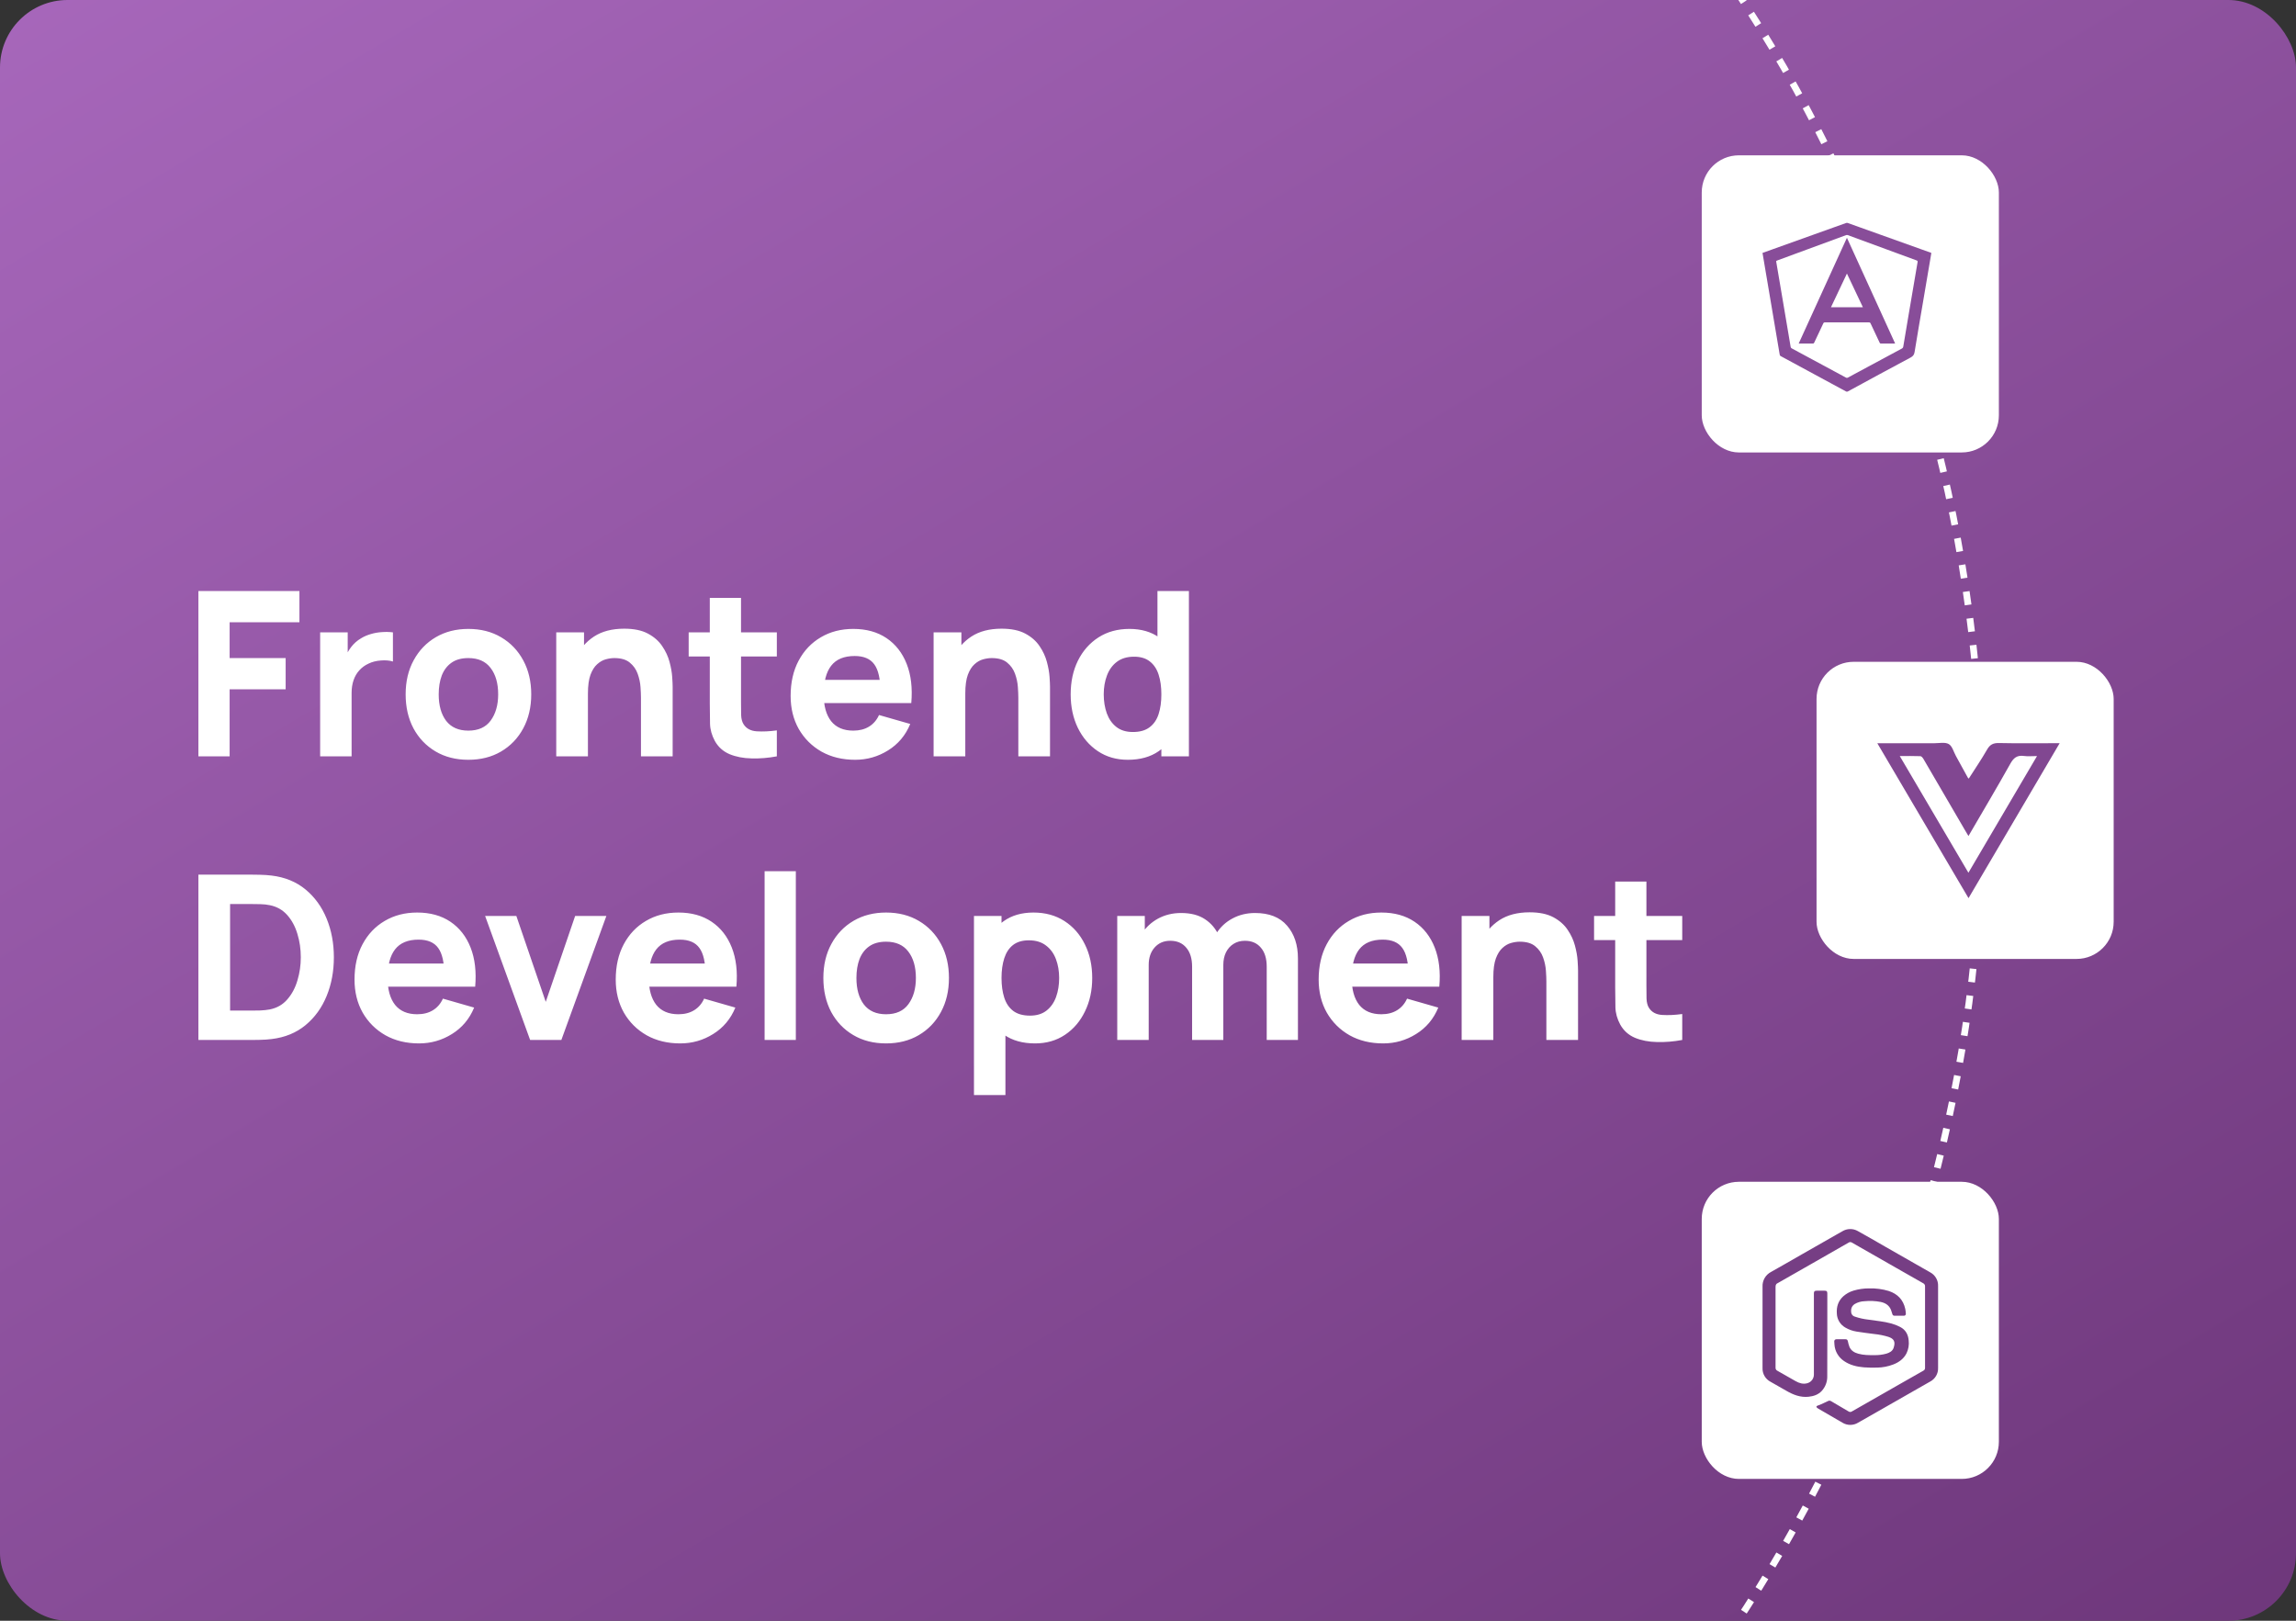
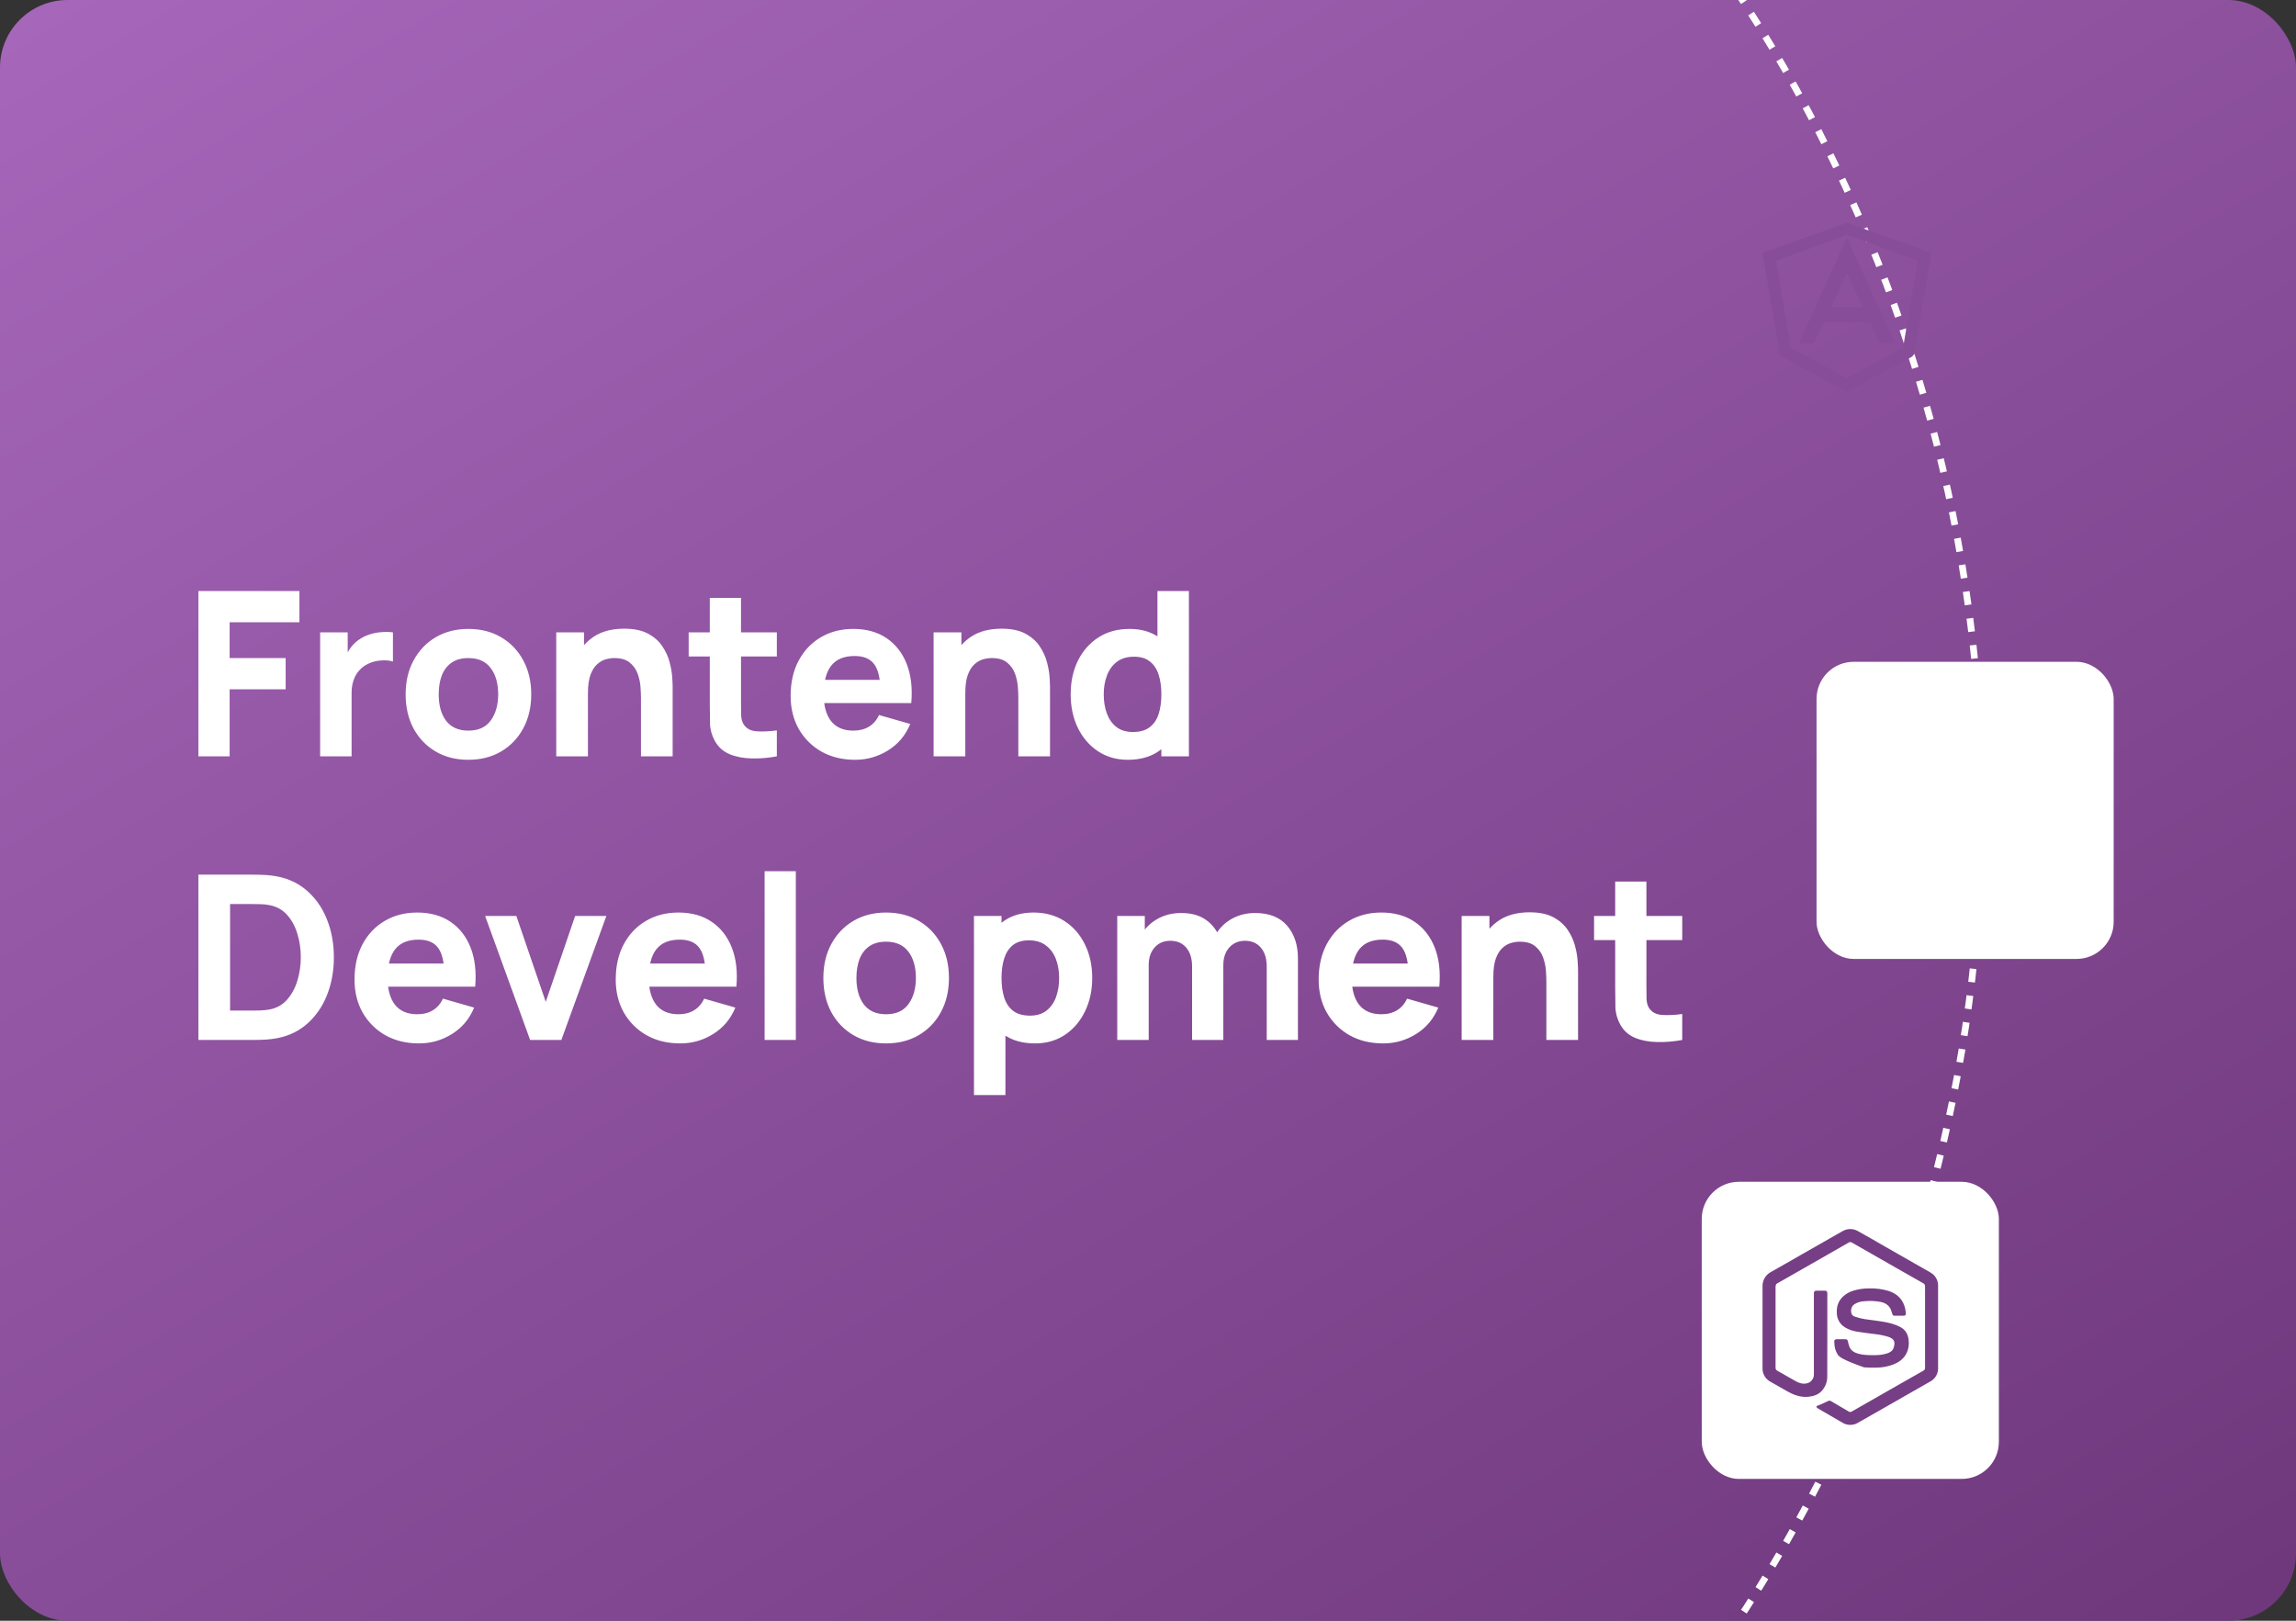
<svg xmlns="http://www.w3.org/2000/svg" width="340" height="240" viewBox="0 0 340 240" fill="none">
  <rect x="0" y="0" width="340" height="240" fill="#333333" stroke="none" />
  <g clip-path="url(#clip0_4578_10450)">
    <rect width="340" height="240" rx="10" fill="url(#paint0_linear_4578_10450)" />
    <path d="M29.38 112V87.52H44.34V92.144H34.004V97.448H42.3V102.072H34.004V112H29.38ZM47.409 112V93.64H51.489V98.128L51.047 97.55C51.285 96.915 51.603 96.337 51.999 95.816C52.396 95.295 52.883 94.864 53.461 94.524C53.903 94.252 54.385 94.042 54.906 93.895C55.428 93.736 55.966 93.64 56.521 93.606C57.077 93.561 57.632 93.572 58.187 93.64V97.958C57.677 97.799 57.082 97.748 56.402 97.805C55.734 97.85 55.127 98.003 54.583 98.264C54.039 98.513 53.58 98.848 53.206 99.267C52.832 99.675 52.549 100.162 52.356 100.729C52.164 101.284 52.067 101.913 52.067 102.616V112H47.409ZM69.351 112.51C67.504 112.51 65.883 112.096 64.489 111.269C63.095 110.442 62.007 109.303 61.225 107.852C60.454 106.39 60.069 104.713 60.069 102.82C60.069 100.905 60.466 99.222 61.259 97.771C62.052 96.309 63.146 95.17 64.54 94.354C65.934 93.538 67.538 93.13 69.351 93.13C71.198 93.13 72.819 93.544 74.213 94.371C75.618 95.198 76.712 96.343 77.494 97.805C78.276 99.256 78.667 100.927 78.667 102.82C78.667 104.724 78.27 106.407 77.477 107.869C76.695 109.32 75.601 110.459 74.196 111.286C72.802 112.102 71.187 112.51 69.351 112.51ZM69.351 108.192C70.836 108.192 71.941 107.693 72.666 106.696C73.403 105.687 73.771 104.395 73.771 102.82C73.771 101.188 73.397 99.885 72.649 98.91C71.912 97.935 70.813 97.448 69.351 97.448C68.342 97.448 67.515 97.675 66.869 98.128C66.223 98.581 65.741 99.21 65.424 100.015C65.118 100.82 64.965 101.755 64.965 102.82C64.965 104.463 65.333 105.772 66.07 106.747C66.818 107.71 67.912 108.192 69.351 108.192ZM94.917 112V103.33C94.917 102.911 94.895 102.378 94.849 101.732C94.804 101.075 94.662 100.417 94.424 99.76C94.186 99.103 93.795 98.553 93.251 98.111C92.719 97.669 91.959 97.448 90.973 97.448C90.577 97.448 90.152 97.51 89.698 97.635C89.245 97.76 88.82 98.003 88.423 98.366C88.027 98.717 87.698 99.239 87.437 99.93C87.188 100.621 87.063 101.539 87.063 102.684L84.411 101.426C84.411 99.975 84.706 98.615 85.295 97.346C85.885 96.077 86.769 95.051 87.947 94.269C89.137 93.487 90.633 93.096 92.435 93.096C93.875 93.096 95.048 93.34 95.954 93.827C96.861 94.314 97.564 94.932 98.062 95.68C98.572 96.428 98.935 97.21 99.15 98.026C99.366 98.831 99.496 99.567 99.541 100.236C99.587 100.905 99.609 101.392 99.609 101.698V112H94.917ZM82.371 112V93.64H86.485V99.726H87.063V112H82.371ZM115.037 112C113.767 112.238 112.521 112.34 111.297 112.306C110.084 112.283 108.996 112.074 108.033 111.677C107.081 111.269 106.355 110.617 105.857 109.722C105.403 108.883 105.165 108.033 105.143 107.172C105.12 106.299 105.109 105.313 105.109 104.214V88.54H109.733V103.942C109.733 104.656 109.738 105.302 109.75 105.88C109.772 106.447 109.891 106.9 110.107 107.24C110.515 107.886 111.166 108.237 112.062 108.294C112.957 108.351 113.949 108.305 115.037 108.158V112ZM101.981 97.21V93.64H115.037V97.21H101.981ZM126.633 112.51C124.751 112.51 123.091 112.108 121.652 111.303C120.224 110.487 119.102 109.371 118.286 107.954C117.481 106.526 117.079 104.894 117.079 103.058C117.079 101.052 117.475 99.307 118.269 97.822C119.062 96.337 120.156 95.187 121.55 94.371C122.944 93.544 124.547 93.13 126.361 93.13C128.287 93.13 129.925 93.583 131.274 94.49C132.622 95.397 133.62 96.672 134.266 98.315C134.912 99.958 135.138 101.891 134.946 104.112H130.373V102.412C130.373 100.542 130.072 99.199 129.472 98.383C128.882 97.556 127.913 97.142 126.565 97.142C124.989 97.142 123.828 97.624 123.08 98.587C122.343 99.539 121.975 100.95 121.975 102.82C121.975 104.531 122.343 105.857 123.08 106.798C123.828 107.727 124.921 108.192 126.361 108.192C127.267 108.192 128.044 107.994 128.69 107.597C129.336 107.2 129.829 106.628 130.169 105.88L134.793 107.206C134.101 108.883 133.008 110.187 131.512 111.116C130.027 112.045 128.401 112.51 126.633 112.51ZM120.547 104.112V100.678H132.719V104.112H120.547ZM150.798 112V103.33C150.798 102.911 150.776 102.378 150.73 101.732C150.685 101.075 150.543 100.417 150.305 99.76C150.067 99.103 149.676 98.553 149.132 98.111C148.6 97.669 147.84 97.448 146.854 97.448C146.458 97.448 146.033 97.51 145.579 97.635C145.126 97.76 144.701 98.003 144.304 98.366C143.908 98.717 143.579 99.239 143.318 99.93C143.069 100.621 142.944 101.539 142.944 102.684L140.292 101.426C140.292 99.975 140.587 98.615 141.176 97.346C141.766 96.077 142.65 95.051 143.828 94.269C145.018 93.487 146.514 93.096 148.316 93.096C149.756 93.096 150.929 93.34 151.835 93.827C152.742 94.314 153.445 94.932 153.943 95.68C154.453 96.428 154.816 97.21 155.031 98.026C155.247 98.831 155.377 99.567 155.422 100.236C155.468 100.905 155.49 101.392 155.49 101.698V112H150.798ZM138.252 112V93.64H142.366V99.726H142.944V112H138.252ZM167.015 112.51C165.327 112.51 163.848 112.085 162.578 111.235C161.309 110.385 160.317 109.229 159.603 107.767C158.901 106.305 158.549 104.656 158.549 102.82C158.549 100.95 158.906 99.29 159.62 97.839C160.346 96.377 161.36 95.227 162.663 94.388C163.967 93.549 165.497 93.13 167.253 93.13C168.999 93.13 170.466 93.555 171.656 94.405C172.846 95.255 173.747 96.411 174.359 97.873C174.971 99.335 175.277 100.984 175.277 102.82C175.277 104.656 174.966 106.305 174.342 107.767C173.73 109.229 172.812 110.385 171.588 111.235C170.364 112.085 168.84 112.51 167.015 112.51ZM167.763 108.396C168.795 108.396 169.616 108.164 170.228 107.699C170.852 107.234 171.299 106.583 171.571 105.744C171.843 104.905 171.979 103.931 171.979 102.82C171.979 101.709 171.843 100.735 171.571 99.896C171.299 99.057 170.863 98.406 170.262 97.941C169.673 97.476 168.897 97.244 167.933 97.244C166.902 97.244 166.052 97.499 165.383 98.009C164.726 98.508 164.239 99.182 163.921 100.032C163.604 100.871 163.445 101.8 163.445 102.82C163.445 103.851 163.598 104.792 163.904 105.642C164.21 106.481 164.681 107.149 165.315 107.648C165.95 108.147 166.766 108.396 167.763 108.396ZM171.979 112V99.42H171.401V87.52H176.059V112H171.979ZM29.38 154V129.52H37.302C37.495 129.52 37.891 129.526 38.492 129.537C39.093 129.548 39.671 129.588 40.226 129.656C42.198 129.894 43.87 130.58 45.241 131.713C46.612 132.846 47.655 134.286 48.369 136.031C49.083 137.776 49.44 139.686 49.44 141.76C49.44 143.834 49.083 145.744 48.369 147.489C47.655 149.234 46.612 150.674 45.241 151.807C43.87 152.94 42.198 153.626 40.226 153.864C39.671 153.932 39.093 153.972 38.492 153.983C37.891 153.994 37.495 154 37.302 154H29.38ZM34.072 149.648H37.302C37.608 149.648 38.022 149.642 38.543 149.631C39.064 149.608 39.535 149.557 39.954 149.478C41.019 149.263 41.886 148.764 42.555 147.982C43.235 147.2 43.734 146.259 44.051 145.16C44.38 144.061 44.544 142.927 44.544 141.76C44.544 140.536 44.374 139.374 44.034 138.275C43.705 137.176 43.201 136.246 42.521 135.487C41.841 134.728 40.985 134.246 39.954 134.042C39.535 133.951 39.064 133.9 38.543 133.889C38.022 133.878 37.608 133.872 37.302 133.872H34.072V149.648ZM62.053 154.51C60.171 154.51 58.511 154.108 57.072 153.303C55.644 152.487 54.522 151.371 53.706 149.954C52.901 148.526 52.499 146.894 52.499 145.058C52.499 143.052 52.895 141.307 53.689 139.822C54.482 138.337 55.576 137.187 56.97 136.371C58.364 135.544 59.967 135.13 61.781 135.13C63.707 135.13 65.345 135.583 66.694 136.49C68.042 137.397 69.04 138.672 69.686 140.315C70.332 141.958 70.558 143.891 70.366 146.112H65.793V144.412C65.793 142.542 65.492 141.199 64.892 140.383C64.302 139.556 63.333 139.142 61.985 139.142C60.409 139.142 59.248 139.624 58.5 140.587C57.763 141.539 57.395 142.95 57.395 144.82C57.395 146.531 57.763 147.857 58.5 148.798C59.248 149.727 60.341 150.192 61.781 150.192C62.687 150.192 63.464 149.994 64.11 149.597C64.756 149.2 65.249 148.628 65.589 147.88L70.213 149.206C69.521 150.883 68.428 152.187 66.932 153.116C65.447 154.045 63.821 154.51 62.053 154.51ZM55.967 146.112V142.678H68.139V146.112H55.967ZM78.504 154L71.84 135.64H76.464L80.816 148.356L85.168 135.64H89.792L83.128 154H78.504ZM100.734 154.51C98.853 154.51 97.193 154.108 95.753 153.303C94.325 152.487 93.203 151.371 92.387 149.954C91.583 148.526 91.18 146.894 91.18 145.058C91.18 143.052 91.577 141.307 92.37 139.822C93.164 138.337 94.257 137.187 95.651 136.371C97.045 135.544 98.649 135.13 100.462 135.13C102.389 135.13 104.027 135.583 105.375 136.49C106.724 137.397 107.721 138.672 108.367 140.315C109.013 141.958 109.24 143.891 109.047 146.112H104.474V144.412C104.474 142.542 104.174 141.199 103.573 140.383C102.984 139.556 102.015 139.142 100.666 139.142C99.091 139.142 97.929 139.624 97.181 140.587C96.445 141.539 96.076 142.95 96.076 144.82C96.076 146.531 96.445 147.857 97.181 148.798C97.929 149.727 99.023 150.192 100.462 150.192C101.369 150.192 102.145 149.994 102.791 149.597C103.437 149.2 103.93 148.628 104.27 147.88L108.894 149.206C108.203 150.883 107.109 152.187 105.613 153.116C104.129 154.045 102.502 154.51 100.734 154.51ZM94.648 146.112V142.678H106.82V146.112H94.648ZM113.226 154V129.01H117.85V154H113.226ZM131.208 154.51C129.361 154.51 127.74 154.096 126.346 153.269C124.952 152.442 123.864 151.303 123.082 149.852C122.312 148.39 121.926 146.713 121.926 144.82C121.926 142.905 122.323 141.222 123.116 139.771C123.91 138.309 125.003 137.17 126.397 136.354C127.791 135.538 129.395 135.13 131.208 135.13C133.056 135.13 134.676 135.544 136.07 136.371C137.476 137.198 138.569 138.343 139.351 139.805C140.133 141.256 140.524 142.927 140.524 144.82C140.524 146.724 140.128 148.407 139.334 149.869C138.552 151.32 137.459 152.459 136.053 153.286C134.659 154.102 133.044 154.51 131.208 154.51ZM131.208 150.192C132.693 150.192 133.798 149.693 134.523 148.696C135.26 147.687 135.628 146.395 135.628 144.82C135.628 143.188 135.254 141.885 134.506 140.91C133.77 139.935 132.67 139.448 131.208 139.448C130.2 139.448 129.372 139.675 128.726 140.128C128.08 140.581 127.599 141.21 127.281 142.015C126.975 142.82 126.822 143.755 126.822 144.82C126.822 146.463 127.191 147.772 127.927 148.747C128.675 149.71 129.769 150.192 131.208 150.192ZM153.273 154.51C151.448 154.51 149.924 154.085 148.7 153.235C147.476 152.385 146.552 151.229 145.929 149.767C145.317 148.305 145.011 146.656 145.011 144.82C145.011 142.984 145.317 141.335 145.929 139.873C146.541 138.411 147.442 137.255 148.632 136.405C149.822 135.555 151.289 135.13 153.035 135.13C154.791 135.13 156.321 135.549 157.625 136.388C158.928 137.227 159.937 138.377 160.651 139.839C161.376 141.29 161.739 142.95 161.739 144.82C161.739 146.656 161.382 148.305 160.668 149.767C159.965 151.229 158.979 152.385 157.71 153.235C156.44 154.085 154.961 154.51 153.273 154.51ZM144.229 162.16V135.64H148.309V148.22H148.887V162.16H144.229ZM152.525 150.396C153.522 150.396 154.338 150.147 154.973 149.648C155.607 149.149 156.078 148.481 156.384 147.642C156.69 146.792 156.843 145.851 156.843 144.82C156.843 143.8 156.684 142.871 156.367 142.032C156.049 141.182 155.556 140.508 154.888 140.009C154.23 139.499 153.386 139.244 152.355 139.244C151.391 139.244 150.609 139.476 150.009 139.941C149.419 140.406 148.989 141.057 148.717 141.896C148.445 142.735 148.309 143.709 148.309 144.82C148.309 145.931 148.445 146.905 148.717 147.744C148.989 148.583 149.431 149.234 150.043 149.699C150.666 150.164 151.493 150.396 152.525 150.396ZM187.58 154V143.154C187.58 141.941 187.291 141.001 186.713 140.332C186.146 139.652 185.358 139.312 184.35 139.312C183.704 139.312 183.143 139.465 182.667 139.771C182.191 140.066 181.817 140.485 181.545 141.029C181.284 141.562 181.154 142.179 181.154 142.882L179.216 141.59C179.216 140.332 179.51 139.221 180.1 138.258C180.7 137.295 181.499 136.547 182.497 136.014C183.505 135.47 184.622 135.198 185.846 135.198C187.942 135.198 189.523 135.821 190.589 137.068C191.665 138.303 192.204 139.924 192.204 141.93V154H187.58ZM165.446 154V135.64H169.526V141.726H170.104V154H165.446ZM176.53 154V143.154C176.53 141.941 176.241 141.001 175.663 140.332C175.096 139.652 174.308 139.312 173.3 139.312C172.336 139.312 171.56 139.646 170.971 140.315C170.393 140.972 170.104 141.828 170.104 142.882L168.166 141.522C168.166 140.321 168.466 139.244 169.067 138.292C169.667 137.34 170.472 136.586 171.481 136.031C172.501 135.476 173.64 135.198 174.898 135.198C176.337 135.198 177.516 135.504 178.434 136.116C179.363 136.728 180.049 137.544 180.491 138.564C180.933 139.584 181.154 140.706 181.154 141.93V154H176.53ZM204.826 154.51C202.945 154.51 201.284 154.108 199.845 153.303C198.417 152.487 197.295 151.371 196.479 149.954C195.674 148.526 195.272 146.894 195.272 145.058C195.272 143.052 195.669 141.307 196.462 139.822C197.255 138.337 198.349 137.187 199.743 136.371C201.137 135.544 202.741 135.13 204.554 135.13C206.481 135.13 208.118 135.583 209.467 136.49C210.816 137.397 211.813 138.672 212.459 140.315C213.105 141.958 213.332 143.891 213.139 146.112H208.566V144.412C208.566 142.542 208.266 141.199 207.665 140.383C207.076 139.556 206.107 139.142 204.758 139.142C203.183 139.142 202.021 139.624 201.273 140.587C200.536 141.539 200.168 142.95 200.168 144.82C200.168 146.531 200.536 147.857 201.273 148.798C202.021 149.727 203.115 150.192 204.554 150.192C205.461 150.192 206.237 149.994 206.883 149.597C207.529 149.2 208.022 148.628 208.362 147.88L212.986 149.206C212.295 150.883 211.201 152.187 209.705 153.116C208.22 154.045 206.594 154.51 204.826 154.51ZM198.74 146.112V142.678H210.912V146.112H198.74ZM228.992 154V145.33C228.992 144.911 228.969 144.378 228.924 143.732C228.878 143.075 228.737 142.417 228.499 141.76C228.261 141.103 227.87 140.553 227.326 140.111C226.793 139.669 226.034 139.448 225.048 139.448C224.651 139.448 224.226 139.51 223.773 139.635C223.319 139.76 222.894 140.003 222.498 140.366C222.101 140.717 221.772 141.239 221.512 141.93C221.262 142.621 221.138 143.539 221.138 144.684L218.486 143.426C218.486 141.975 218.78 140.615 219.37 139.346C219.959 138.077 220.843 137.051 222.022 136.269C223.212 135.487 224.708 135.096 226.51 135.096C227.949 135.096 229.122 135.34 230.029 135.827C230.935 136.314 231.638 136.932 232.137 137.68C232.647 138.428 233.009 139.21 233.225 140.026C233.44 140.831 233.57 141.567 233.616 142.236C233.661 142.905 233.684 143.392 233.684 143.698V154H228.992ZM216.446 154V135.64H220.56V141.726H221.138V154H216.446ZM249.111 154C247.842 154.238 246.595 154.34 245.371 154.306C244.158 154.283 243.07 154.074 242.107 153.677C241.155 153.269 240.43 152.617 239.931 151.722C239.478 150.883 239.24 150.033 239.217 149.172C239.194 148.299 239.183 147.313 239.183 146.214V130.54H243.807V145.942C243.807 146.656 243.813 147.302 243.824 147.88C243.847 148.447 243.966 148.9 244.181 149.24C244.589 149.886 245.241 150.237 246.136 150.294C247.031 150.351 248.023 150.305 249.111 150.158V154ZM236.055 139.21V135.64H249.111V139.21H236.055Z" fill="white" />
    <circle cx="74.5" cy="119.5" r="219" stroke="white" stroke-dasharray="2 2" />
    <rect x="252" y="175" width="44" height="44" rx="5.5" fill="white" />
    <path d="M261.003 196.509C261.003 194.523 261.003 192.537 261.003 190.549C260.979 190.095 261.088 189.644 261.317 189.25C261.547 188.856 261.887 188.536 262.297 188.33C263.814 187.481 265.317 186.607 266.827 185.745L271.992 182.799C272.268 182.641 272.541 182.48 272.821 182.329C273.165 182.119 273.56 182.006 273.964 182C274.368 181.995 274.766 182.098 275.116 182.298C276.496 183.055 277.854 183.857 279.222 184.638L283.417 187.033C284.224 187.492 285.034 187.946 285.837 188.413C286.202 188.61 286.505 188.905 286.71 189.263C286.915 189.621 287.015 190.028 286.998 190.439C286.998 194.481 286.998 198.523 286.998 202.567C287.013 202.979 286.911 203.386 286.703 203.743C286.496 204.1 286.191 204.392 285.824 204.585L278.016 209.042C277.06 209.586 276.103 210.139 275.147 210.676C274.801 210.888 274.401 211 273.994 211C273.587 211 273.188 210.888 272.842 210.676C271.642 209.989 270.454 209.286 269.262 208.595C269.199 208.563 269.141 208.523 269.088 208.476C269.038 208.425 268.969 208.351 268.977 208.296C268.985 208.242 269.071 208.189 269.132 208.156C269.228 208.111 269.335 208.094 269.432 208.05C269.85 207.861 270.27 207.684 270.676 207.483C270.746 207.437 270.828 207.413 270.912 207.413C270.996 207.413 271.078 207.437 271.149 207.483C272.011 207.996 272.882 208.497 273.746 209.01C273.818 209.059 273.903 209.085 273.99 209.085C274.078 209.085 274.163 209.059 274.234 209.01C276.677 207.61 279.122 206.214 281.569 204.822C282.652 204.205 283.736 203.589 284.821 202.972C284.9 202.934 284.966 202.873 285.01 202.797C285.054 202.722 285.074 202.635 285.068 202.548C285.068 199.176 285.068 195.805 285.068 192.435C285.068 191.786 285.068 191.137 285.068 190.49C285.075 190.394 285.052 190.298 285.003 190.215C284.954 190.132 284.881 190.066 284.793 190.025C283.49 189.287 282.189 188.546 280.888 187.801C278.668 186.54 276.448 185.272 274.229 183.999C274.16 183.954 274.079 183.93 273.997 183.93C273.915 183.93 273.834 183.954 273.766 183.999C271.932 185.053 270.095 186.104 268.256 187.152L263.387 189.928C263.353 189.951 263.317 189.971 263.28 189.989C263.006 190.097 262.928 190.29 262.93 190.579C262.94 194.559 262.94 198.538 262.93 202.516C262.922 202.614 262.944 202.711 262.994 202.796C263.044 202.881 263.119 202.948 263.209 202.989C264.116 203.496 265.013 204.022 265.922 204.531C266.452 204.828 267.014 205.003 267.63 204.829C267.908 204.752 268.153 204.589 268.329 204.363C268.505 204.138 268.603 203.862 268.608 203.577C268.618 202.567 268.608 201.555 268.608 200.551V191.542C268.608 191.222 268.704 191.128 269.031 191.128C269.413 191.128 269.796 191.128 270.165 191.128C270.506 191.128 270.596 191.217 270.596 191.553V197.702C270.596 199.722 270.596 201.743 270.586 203.764C270.615 204.585 270.316 205.384 269.754 205.989C269.232 206.534 268.562 206.755 267.825 206.832C266.599 206.963 265.53 206.532 264.51 205.938C263.745 205.488 262.962 205.047 262.186 204.614C261.815 204.42 261.508 204.127 261.298 203.768C261.089 203.41 260.986 203 261.002 202.586C261 200.54 261.003 198.523 261.003 196.509Z" fill="#763E84" />
-     <path d="M276.775 190.787C277.767 190.756 278.758 190.887 279.707 191.175C281.005 191.61 281.837 192.471 282.133 193.806C282.181 194.04 282.211 194.277 282.223 194.515C282.23 194.556 282.228 194.598 282.217 194.638C282.205 194.678 282.185 194.715 282.157 194.746C282.129 194.777 282.094 194.801 282.055 194.817C282.016 194.833 281.974 194.84 281.932 194.837C281.462 194.837 280.991 194.848 280.519 194.837C280.447 194.834 280.378 194.807 280.324 194.76C280.27 194.712 280.235 194.648 280.224 194.578C280.168 194.371 280.101 194.167 280.023 193.967C279.742 193.271 279.178 192.929 278.468 192.787C277.69 192.64 276.895 192.606 276.107 192.685C275.592 192.698 275.089 192.843 274.647 193.104C274.133 193.445 274.052 193.956 274.154 194.463C274.189 194.584 274.256 194.695 274.347 194.784C274.439 194.872 274.552 194.936 274.676 194.968C275.317 195.187 275.98 195.335 276.654 195.41C277.789 195.586 278.95 195.673 280.048 195.978C280.519 196.105 280.974 196.283 281.406 196.507C282.189 196.923 282.571 197.621 282.644 198.486C282.724 199.144 282.612 199.81 282.321 200.407C281.898 201.226 281.198 201.731 280.356 202.055C279.597 202.349 278.79 202.505 277.974 202.516C277.325 202.537 276.676 202.524 276.029 202.479C274.976 202.392 273.957 202.155 273.069 201.544C272.662 201.271 272.323 200.91 272.078 200.489C271.832 200.068 271.686 199.597 271.652 199.112C271.632 198.955 271.623 198.798 271.623 198.641C271.619 198.598 271.625 198.555 271.64 198.515C271.655 198.475 271.678 198.439 271.709 198.408C271.739 198.378 271.775 198.354 271.816 198.339C271.856 198.323 271.899 198.317 271.942 198.319C272.398 198.319 272.853 198.319 273.308 198.319C273.5 198.319 273.589 198.414 273.639 198.616C273.693 198.896 273.77 199.17 273.869 199.437C274.11 200.005 274.592 200.294 275.166 200.455C275.954 200.676 276.763 200.676 277.572 200.672C278.169 200.683 278.765 200.609 279.34 200.451C279.809 200.309 280.245 200.09 280.411 199.596C280.737 198.635 280.429 198.236 279.646 197.964C278.961 197.753 278.256 197.611 277.542 197.542C276.679 197.43 275.82 197.326 274.953 197.186C274.358 197.095 273.785 196.892 273.266 196.589C272.891 196.375 272.577 196.069 272.356 195.701C272.135 195.332 272.015 194.913 272.005 194.485C271.94 193.5 272.21 192.641 272.962 191.956C273.398 191.571 273.915 191.284 274.475 191.117C275.221 190.895 275.996 190.784 276.775 190.787Z" fill="#763E84" />
-     <rect x="252" y="23" width="44" height="44" rx="5.5" fill="white" />
+     <path d="M276.775 190.787C277.767 190.756 278.758 190.887 279.707 191.175C281.005 191.61 281.837 192.471 282.133 193.806C282.181 194.04 282.211 194.277 282.223 194.515C282.23 194.556 282.228 194.598 282.217 194.638C282.205 194.678 282.185 194.715 282.157 194.746C282.129 194.777 282.094 194.801 282.055 194.817C282.016 194.833 281.974 194.84 281.932 194.837C281.462 194.837 280.991 194.848 280.519 194.837C280.447 194.834 280.378 194.807 280.324 194.76C280.27 194.712 280.235 194.648 280.224 194.578C280.168 194.371 280.101 194.167 280.023 193.967C279.742 193.271 279.178 192.929 278.468 192.787C277.69 192.64 276.895 192.606 276.107 192.685C275.592 192.698 275.089 192.843 274.647 193.104C274.133 193.445 274.052 193.956 274.154 194.463C274.189 194.584 274.256 194.695 274.347 194.784C274.439 194.872 274.552 194.936 274.676 194.968C275.317 195.187 275.98 195.335 276.654 195.41C277.789 195.586 278.95 195.673 280.048 195.978C280.519 196.105 280.974 196.283 281.406 196.507C282.189 196.923 282.571 197.621 282.644 198.486C282.724 199.144 282.612 199.81 282.321 200.407C281.898 201.226 281.198 201.731 280.356 202.055C279.597 202.349 278.79 202.505 277.974 202.516C277.325 202.537 276.676 202.524 276.029 202.479C272.662 201.271 272.323 200.91 272.078 200.489C271.832 200.068 271.686 199.597 271.652 199.112C271.632 198.955 271.623 198.798 271.623 198.641C271.619 198.598 271.625 198.555 271.64 198.515C271.655 198.475 271.678 198.439 271.709 198.408C271.739 198.378 271.775 198.354 271.816 198.339C271.856 198.323 271.899 198.317 271.942 198.319C272.398 198.319 272.853 198.319 273.308 198.319C273.5 198.319 273.589 198.414 273.639 198.616C273.693 198.896 273.77 199.17 273.869 199.437C274.11 200.005 274.592 200.294 275.166 200.455C275.954 200.676 276.763 200.676 277.572 200.672C278.169 200.683 278.765 200.609 279.34 200.451C279.809 200.309 280.245 200.09 280.411 199.596C280.737 198.635 280.429 198.236 279.646 197.964C278.961 197.753 278.256 197.611 277.542 197.542C276.679 197.43 275.82 197.326 274.953 197.186C274.358 197.095 273.785 196.892 273.266 196.589C272.891 196.375 272.577 196.069 272.356 195.701C272.135 195.332 272.015 194.913 272.005 194.485C271.94 193.5 272.21 192.641 272.962 191.956C273.398 191.571 273.915 191.284 274.475 191.117C275.221 190.895 275.996 190.784 276.775 190.787Z" fill="#763E84" />
    <path d="M261 37.452C261.478 37.28 261.948 37.111 262.418 36.943L271.607 33.653C272.202 33.441 272.792 33.226 273.387 33.019C273.459 32.995 273.536 32.994 273.609 33.016C277.698 34.476 281.786 35.939 285.875 37.404C285.914 37.418 285.951 37.435 286 37.455C285.923 37.915 285.846 38.373 285.769 38.828C285.429 40.833 285.088 42.839 284.748 44.844C284.335 47.272 283.91 49.696 283.52 52.128C283.455 52.535 283.288 52.749 282.934 52.939C279.834 54.598 276.741 56.27 273.655 57.954C273.54 58.016 273.458 58.015 273.344 57.954C270.13 56.211 266.913 54.471 263.696 52.734C263.656 52.716 263.622 52.688 263.596 52.653C263.57 52.618 263.554 52.578 263.549 52.534C263.169 50.27 262.787 48.007 262.402 45.745L261.294 39.203C261.196 38.622 261.098 38.041 261 37.452ZM263.019 38.663C263.03 38.744 263.034 38.781 263.04 38.817C263.393 40.9 263.747 42.982 264.1 45.065C264.454 47.158 264.808 49.252 265.161 51.345C265.179 51.452 265.216 51.527 265.323 51.585C268.007 53.027 270.689 54.473 273.37 55.922C273.463 55.973 273.536 55.97 273.628 55.92C276.292 54.484 278.957 53.051 281.623 51.62C281.757 51.549 281.819 51.464 281.844 51.316C282.095 49.793 282.351 48.27 282.612 46.749C283.06 44.106 283.511 41.463 283.962 38.82C283.987 38.674 283.956 38.614 283.814 38.562C280.417 37.316 277.021 36.068 273.625 34.817C273.544 34.789 273.456 34.789 273.375 34.817C270.834 35.748 268.295 36.683 265.756 37.62C264.886 37.94 264.017 38.261 263.148 38.583C263.102 38.605 263.058 38.632 263.018 38.663H263.019Z" fill="#884D99" />
    <path d="M273.499 35.212L280.636 50.86C280.568 50.865 280.52 50.872 280.471 50.872C279.836 50.872 279.201 50.872 278.565 50.877C278.449 50.877 278.39 50.841 278.341 50.736C277.897 49.786 277.446 48.84 277.002 47.891C276.951 47.782 276.893 47.739 276.768 47.739C274.591 47.743 272.414 47.743 270.237 47.739C270.115 47.739 270.053 47.775 270.001 47.886C269.559 48.831 269.108 49.772 268.666 50.717C268.609 50.84 268.541 50.879 268.407 50.877C267.788 50.869 267.168 50.872 266.548 50.872H266.356L273.499 35.212ZM273.499 40.507C272.702 42.191 271.922 43.838 271.138 45.494H275.862L273.499 40.507Z" fill="#884D99" />
    <rect x="269" y="98" width="44" height="44" rx="5.5" fill="white" />
-     <path d="M278 110.059C280.892 110.059 283.666 110.059 286.44 110.059C287.166 110.059 288.027 109.864 288.578 110.182C289.1 110.481 289.3 111.336 289.638 111.946C290.227 113.015 290.814 114.084 291.401 115.153C291.443 115.207 291.488 115.256 291.538 115.303C292.456 113.86 293.415 112.463 294.254 110.997C294.682 110.251 295.169 110.009 296.031 110.03C298.764 110.092 301.497 110.053 304.231 110.053H305C300.482 117.736 296.016 125.329 291.506 133L278 110.059ZM301.649 111.959C300.918 111.959 300.299 112.026 299.702 111.944C298.705 111.809 298.187 112.216 297.704 113.079C295.693 116.665 293.593 120.203 291.497 123.799C291.311 123.486 291.148 123.219 290.99 122.948C288.943 119.431 286.893 115.916 284.84 112.402C284.736 112.225 284.545 111.982 284.386 111.975C283.404 111.936 282.418 111.956 281.324 111.956L291.49 129.237L301.649 111.959Z" fill="#814791" />
  </g>
  <defs>
    <linearGradient id="paint0_linear_4578_10450" x1="119.238" y1="-81.832" x2="383.754" y2="362.347" gradientUnits="userSpaceOnUse">
      <stop stop-color="#A868BC" />
      <stop offset="1" stop-color="#5B2766" />
    </linearGradient>
    <clipPath id="clip0_4578_10450">
      <rect width="340" height="240" fill="white" />
    </clipPath>
  </defs>
</svg>